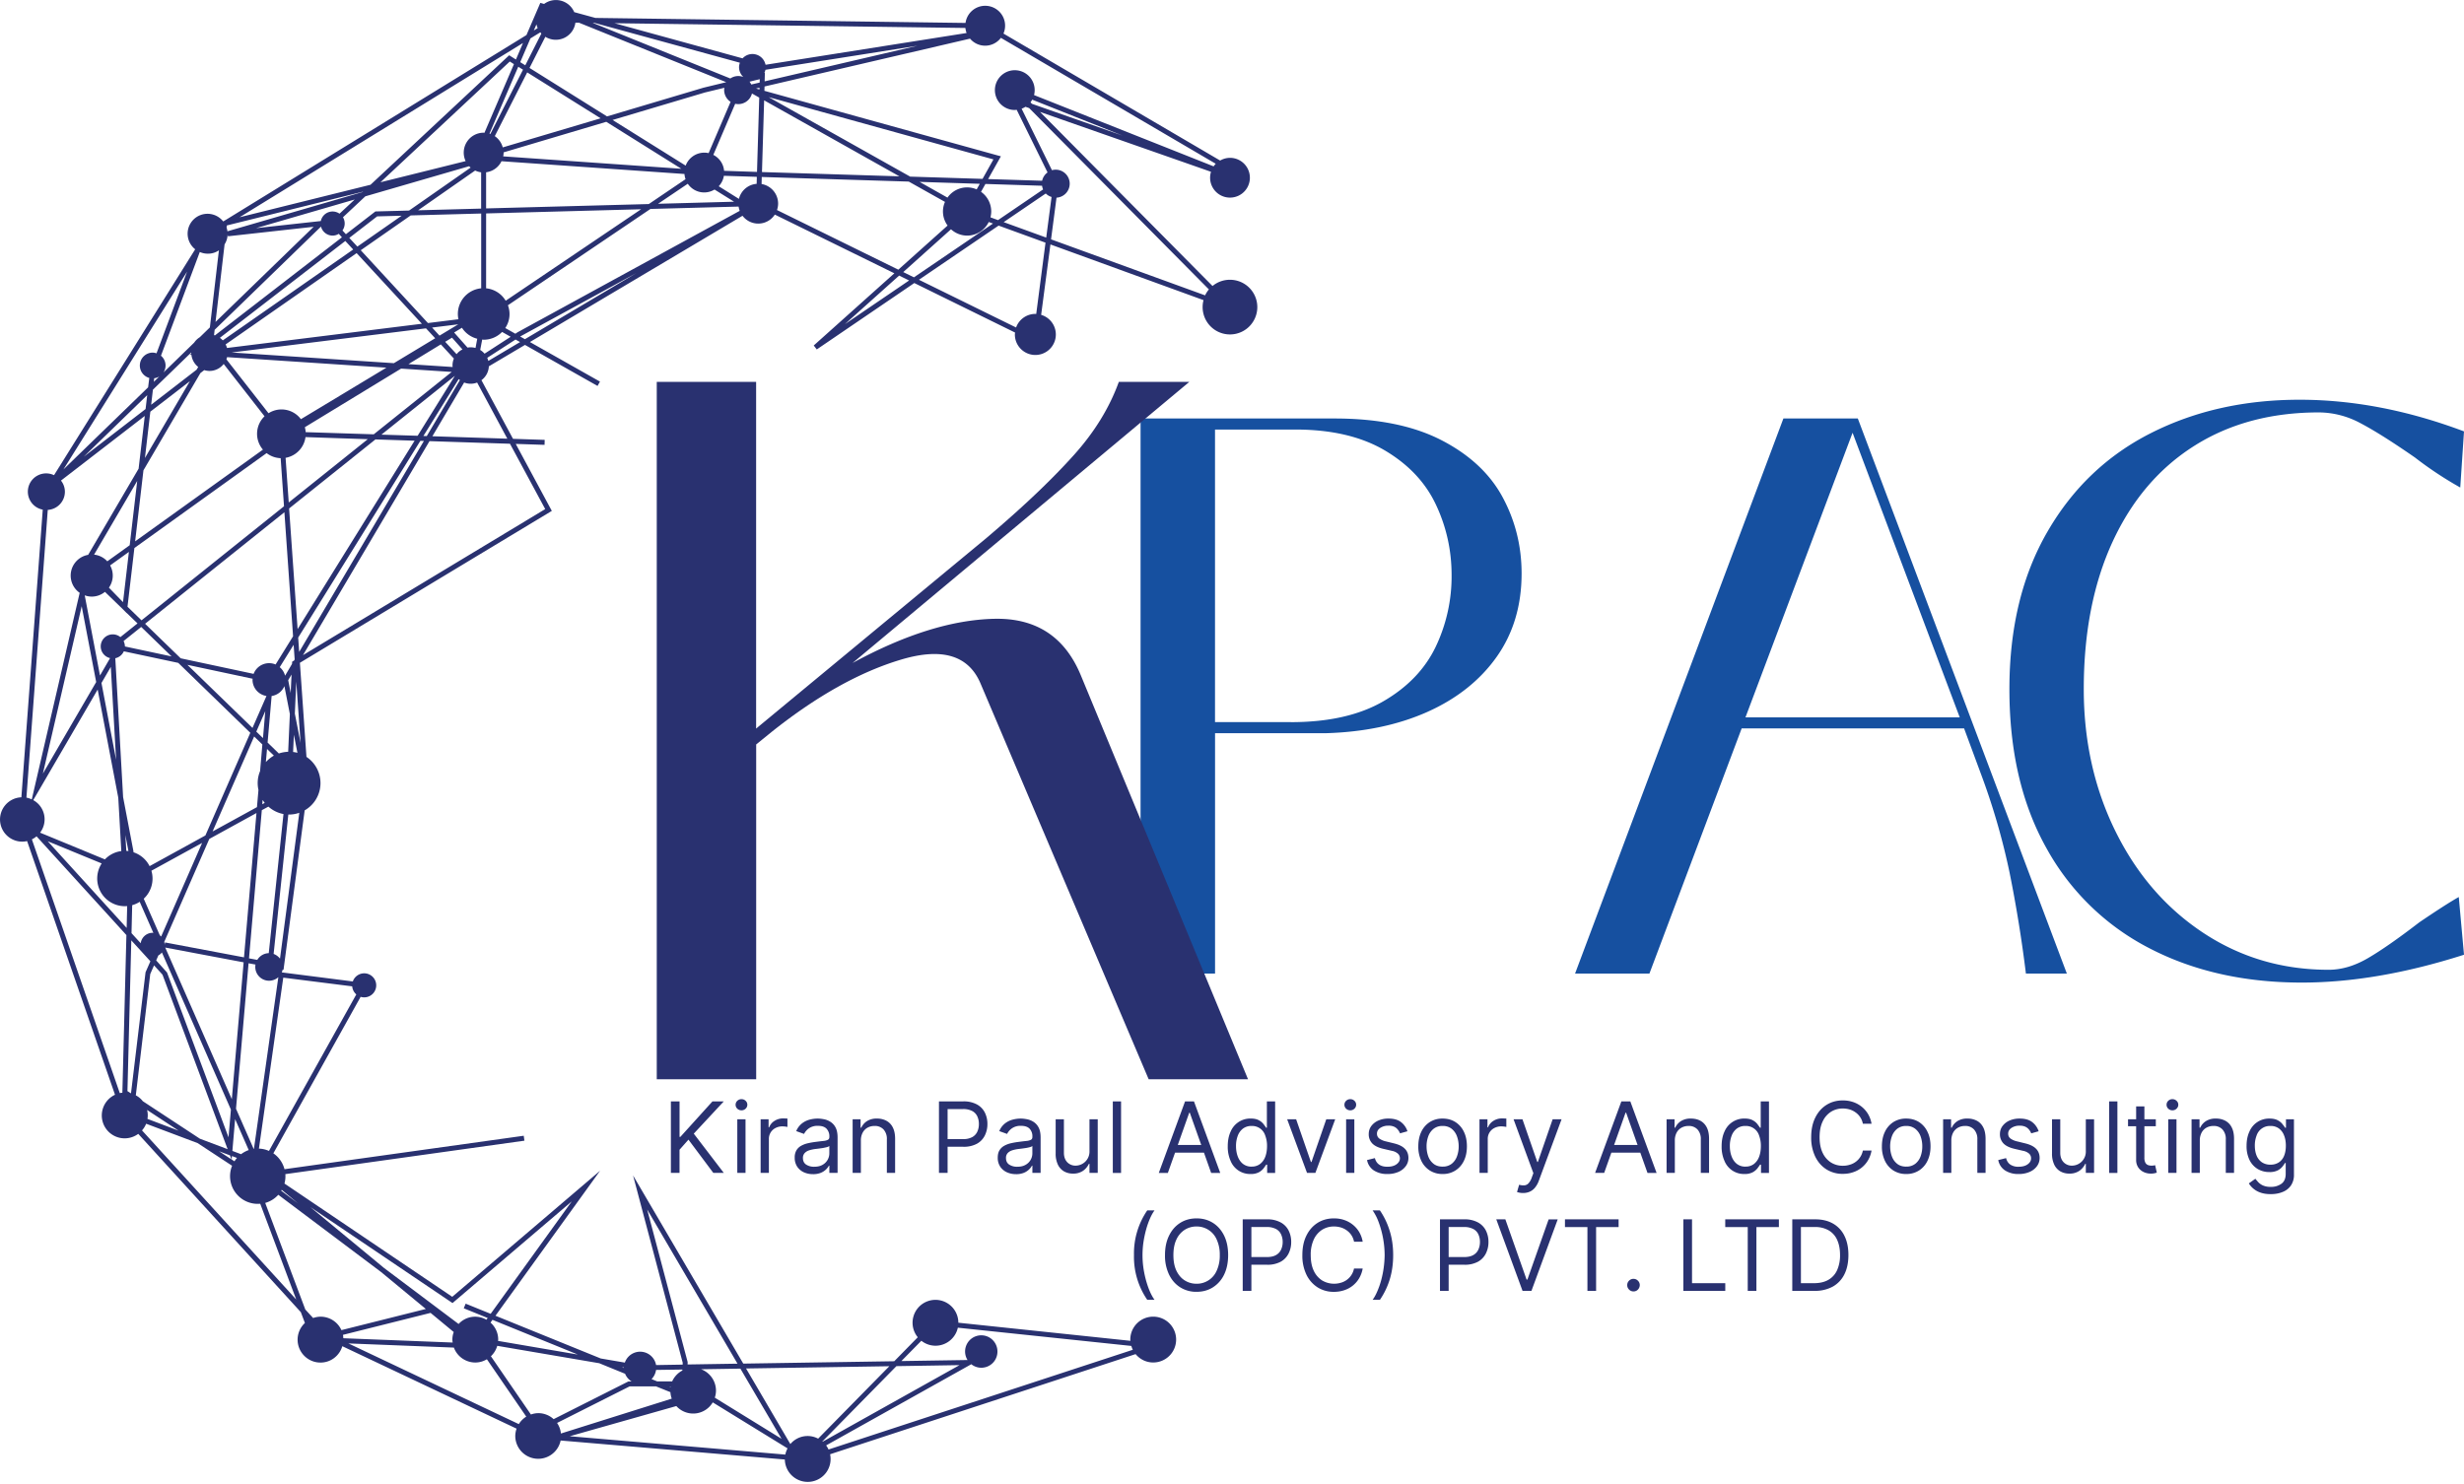
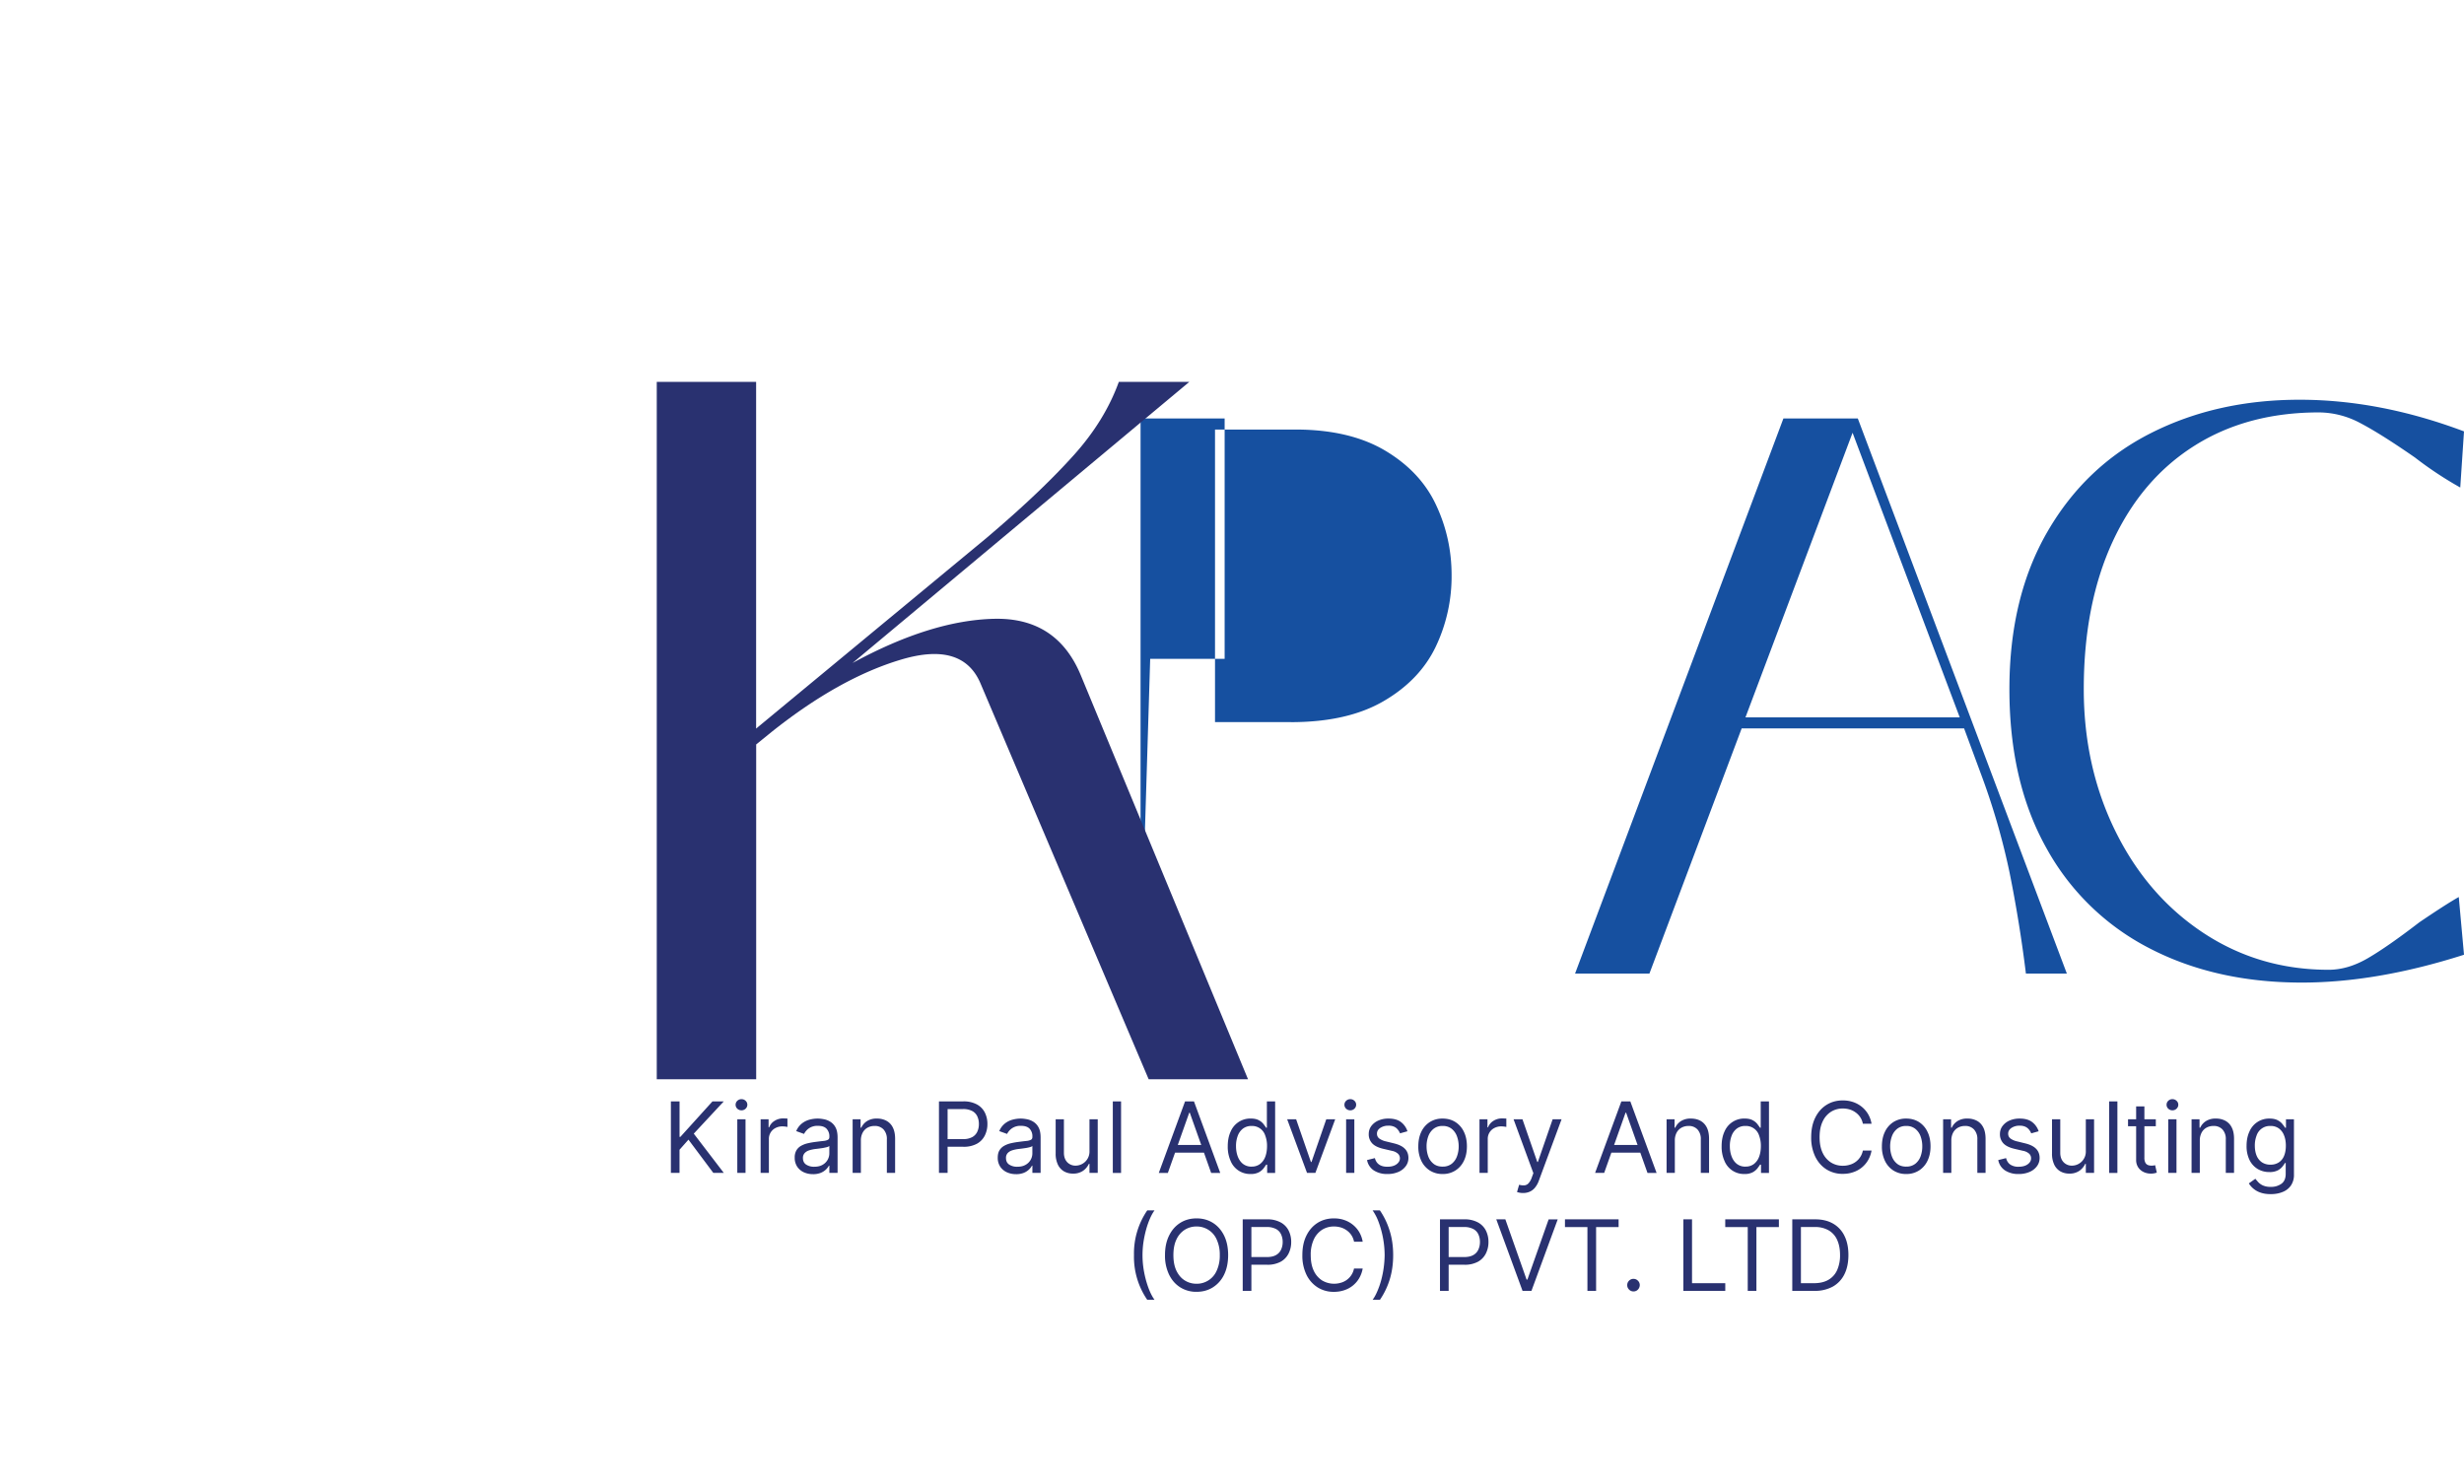
<svg xmlns="http://www.w3.org/2000/svg" width="83" height="50" viewBox="0 0 83 50" fill="none">
-   <path d="M41.43 9.426a.918.918 0 00-.586.21L35.032 3.77l5.761 2.018a.67.67 0 10.638-.47.668.668 0 00-.33.091l-7.299-4.278a.67.67 0 00-.617-.936.668.668 0 00-.661.578L20.056.604l-.713-.195a.67.67 0 00-1.015-.276l-.127-.036-.467 1.084L7.532 7.454l-.016.004a.67.67 0 10-.941.941L1.82 16.01a.616.616 0 10-.38 1.161l-.72 9.692a.747.747 0 10.193 1.475l2.961 8.547a.77.77 0 10.783 1.317l5.477 6.008.137.364a.765.765 0 00-.246.562c0 .426.345.772.771.772.35 0 .641-.233.735-.552l5.87 2.778a.778.778 0 00-.044.25.772.772 0 001.528.15l7.552.64a.771.771 0 101.525-.177l10.291-3.374c.141.17.352.282.592.282a.772.772 0 10-.771-.772c0 .015.003.028.005.042l-5.797-.61a.771.771 0 10-1.367.49l-.792.808-5.086.08-3.712-6.339 1.672 6.31-.002.063-.895.015a.545.545 0 00-1.052-.083l-.812-.139-3.546-1.44 3.524-4.885-4.98 4.247-5.652-3.816a.92.92 0 00.03-.317l8.053-1.127-.023-.166-8.059 1.127a.933.933 0 00-.375-.535l2.94-5.273a.405.405 0 10-.263-.518l-2.394-.305a.518.518 0 00.029-.09l.03.005.713-5.374a1.06 1.06 0 00.06-1.802l-.221-3.17 8.486-5.118-1.215-2.257.97.032.005-.168-1.067-.035-1.064-1.976a.61.61 0 00.25-.467l1.217-.721 2.444 1.382.082-.146-2.36-1.333 7.162-4.254a.665.665 0 001.088-.04l4.027 1.978-2.716 2.432.102.133 3.285-2.237 3.394 1.668c-.001.022-.006.042-.006.064a.69.69 0 10.885-.66l.313-2.372 5.157 1.876a.921.921 0 10.89-.686zm-6.668-5.928l-.05-.05a.63.63 0 00.058-.09l3.044 1.21-3.052-1.07zm6.19 2.02a.6.6 0 00-.071.087l-6.049-2.402a.67.67 0 10-.648.503c.022 0 .042-.005.063-.007l1.04 2.11a.47.47 0 00-.183.281l-1.819-.057.43-.766-7.966-2.207.005-.146 6.922-1.612a.664.664 0 001.039-.027l7.238 4.243zM17.36 11.244l-.34-.192a.84.84 0 00.089-.767L21.91 7.04l2.97-.08a.78.78 0 00.037.144l-7.485 4.092-.072.048zm8.424-8.895l.003.002 5.12-.81-5.15 1.2.008-.288-.018.005a.42.42 0 00.037-.11zm-.191.319l-.004.114-.283.065a.497.497 0 00-.057-.095l.344-.084zm-.009.287l-.001.06-.116-.032.117-.028zm-.974.476l-.74 1.728a.67.67 0 00-.773.421l-2.462-1.538 3.107-.925.66-.16a.408.408 0 00-.009.08.48.48 0 00.216.394zM9.841 22.294l-.004.074-.234.398a.55.55 0 00-.18-.287l.468-.754.035.494-.021.037-.064.038zm-.02.433l-.029.62-.084-.43.113-.19zM5.064 13.87l1.332-1.027-1.514 2.588.182-1.56zm-2.242 1.517l2.137-2.074-.055.468-2.082 1.606zm4.552-6.953l-.304 2.597-.339.33a.635.635 0 00-.19.182L5.506 12.55a.428.428 0 00-.084-.565L6.73 8.49a.66.66 0 00.27.057.643.643 0 00.374-.113zm.293-.532l.012.059 2.886-.32-3.305 3.206.305-2.614a.65.65 0 00.102-.33zM4.163 21.598l.593-.475 1.024.993-1.572-.335a.44.44 0 00-.045-.183zm.132-1.156l.232-1.978 4.454-3.198a.82.82 0 00.473.171l.113 1.62-4.8 3.843-.472-.458zm-.585-1.393l.632-.454-.198 1.693-.475-.489a.704.704 0 00.04-.75zm1.484-6.305a.441.441 0 00.173-.06l-.186.181.013-.12zm1.247-.867v.005c0 .01.003.02.003.032l-.047.035.05.003c.02.168.105.313.23.412l-.055.092-1.53 1.18.059-.507 1.29-1.252zm4.372-4.243a.405.405 0 00.391.304.394.394 0 00.207-.06l.107.117L7.24 11.3l-.03-.01.02-.178 3.583-3.478zm1.084.772l-4.392 3.062a.672.672 0 00-.098-.086l4.225-3.263.265.287zm-.13-.391l.937-.725.825-.022-1.491 1.04-.272-.293zm1.5 4.221l-5.465-.36 6.548-.813.309.334-1.391.839zm-5.62-.512a.619.619 0 00-.047-.12l4.413-3.076 2.198 2.38-6.564.816zm.002.309l5.367.354-2.88 1.736a.814.814 0 00-1.091-.2l-1.418-1.816c.009-.024.015-.049.022-.074zm1.971 3.392a.819.819 0 00.671-.698l2.098.07-2.663 2.132-.106-1.504zm.677-.865a.784.784 0 00-.029-.166l3.243-1.975 1.705.112-2.626 2.102-2.293-.073zm3.462-2.292l1.09-.665.44.477a.605.605 0 00-.046.235c0 .017.003.033.005.05l-1.489-.097zm1.621-.336l-.384-.416.23-.139.352.396a.57.57 0 00-.198.16zm-.575-.624l-.25-.272.882-.109-.632.381zm1.402-1.594a.867.867 0 00-.765 1.042l-1.027.128-2.263-2.453 1.683-1.173 2.374-.064v2.52h-.002zm-2.122-2.629l1.92-1.339c.063.03.13.049.202.06v1.222l-2.122.057zM15.803 5.6c.015.017.033.032.05.047L13.78 7.094l-1.135.03-.993.767-.116-.126a.408.408 0 00.017-.445l.753-.705L15.803 5.6zm-4.366 1.6a.405.405 0 00-.63.247l-2.182.24 3.324-.966-.512.478zM6.75 12.57l.13-.1a.602.602 0 00.175.028.608.608 0 00.48-.235l1.376 1.763a.817.817 0 00-.054 1.123l-4.305 3.09.28-2.393L6.75 12.57zm-2.381 5.8l-.755.542a.703.703 0 00-.445-.225l1.453-2.483-.253 2.166zm-1.515 1.688a.695.695 0 00.236.043.7.7 0 00.445-.16l.612.593.121.124v-.006l.364.352-.577.461a.405.405 0 10-.347.708l-.34.586-.514-2.701zm.386 2.922l-1.795 3.084 1.307-5.639.488 2.555zm.493-.511l.178 3.13-.493-2.588.315-.542zm.151-.292a.405.405 0 00.287-.233l1.834.39 2.427 2.356-1.513 3.458-1.88 1.034a.932.932 0 00-.543-.467v-.03l-.349-1.827-.263-4.681zm1.5 9.337l-.542-1.234a.927.927 0 00.258-.943l1.708-.937-1.38 3.154a.2.2 0 00-.044-.04zm-1.161-3.381l.104.542c-.024-.004-.049-.005-.072-.007l-.032-.535zm.23 2.364a.901.901 0 00.253-.113l.46 1.047c-.009 0-.017-.003-.025-.003a.405.405 0 00-.401.352l-.31-.34.023-.943zm.88 1.694a.412.412 0 00.121-.1l2.324 5.293-.08.935-2.072-5.554-.365-.407.073-.167zm.212-.355a.381.381 0 00-.013-.1l1.518-3.47 1.589-.873-.42 4.862-2.659-.502-.015.083zm1.616-3.822l1.4-3.2.277.269-.077.897a1.047 1.047 0 00-.055.634l-.05.58-1.495.82zm1.698-3.146l-.225-.218.302-.691-.077.909zm-.012 2.084c.022.033.045.067.07.099l-.082.045.012-.144zm.109-1.277l.039-.441.231.224a1.15 1.15 0 00-.27.217zm-.451-1.15L6.313 22.4l2.197.468c0 .012-.004.022-.004.032 0 .278.203.507.47.549l-.471 1.077zm.778-2.137a.558.558 0 00-.74.316l-2.456-.524-1.2-1.164 4.693-3.758.292 4.18-.589.95zm.456-5.256l2.908-2.327 1.319.043-3.941 6.349-.286-4.065zm3.11-2.488l2.474-1.982-1.255 2.02-1.22-.038zm3.008-2.943c-.037 0-.072.005-.108.01l-.451-.508.263-.16a.86.86 0 00.515.37l-.058.31a.715.715 0 00-.161-.022zm.518-1.987V7.191l5.221-.141-4.562 3.082a.865.865 0 00-.659-.418zm0-2.69v-1.22a.666.666 0 00.518-.372l6.163.43c.005.061.017.12.037.175l-1.238.838-5.48.147zm6.793-.833a.668.668 0 00.901.195l.658.41-2.56.07 1.001-.675zm-.218-.505l-6-.418a.614.614 0 00.014-.126l-.002-.008 3.46-1.03 2.528 1.582zm-6.015-.72a.667.667 0 00-.268-.379l1.092-2.148 2.473 1.547-3.297.98zm-.417-.453l-.03-.01.97-2.255.16.1-1.1 2.165zm-.2-.038c-.008 0-.017-.004-.027-.004a.671.671 0 00-.606.957l-2.869.713 4.356-4.069.14.089-.994 2.314zm-4.099 1.993L7.661 7.793a.667.667 0 00-.029-.127l.009-.07 4.588-1.138-.01.01zm-6.947 5.436a.432.432 0 00-.133-.024.435.435 0 00-.11.854l-.04.316-2.852 2.766 4.165-6.665-1.03 2.753zm-3.086 4.664a.603.603 0 00-.132-.376l2.823-2.178-.208 1.777-1.7 2.903a.709.709 0 00-.285 1.28l-1.614 6.96a.747.747 0 00-.18-.061l.719-9.693a.614.614 0 00.577-.612zM1.12 26.958l2.17-3.726.694 3.644.102 1.799a.922.922 0 00-.552.28l-2.184-.901a.738.738 0 00-.23-1.096zm2.305 2.133a.933.933 0 00.782 1.441c.027 0 .052-.002.077-.003l-.018.735-2.658-2.92 1.817.747zm.868 7.67l.13-5.078.643.705-.163.37-.49 4.077-.01-.003-.11-.07zm.662.636l1.06.697-1.048-.396a.722.722 0 00-.012-.3zm-.144-.295a.73.73 0 00-.236-.198l.486-4.087.128-.292.285.314 2.194 5.879-.934-.352-1.923-1.264zm2.935 1.824l.052.137-.422-.276.37.139zm-2.18-7.001l2.641.498-.398 4.612-2.243-5.11zm2.554 6.962l-.292-.11.092-1.072.458 1.043a.958.958 0 00-.258.14zm-.307.062l.17.064a.805.805 0 00-.085.114l-.094-.062.009-.116zm.741-.243l-.01.002-.594-1.352.423-4.901.233.043a.465.465 0 00.77.425l-.822 5.783zm.499-6.592a.464.464 0 00-.386.227l-.279-.052.431-4.992.222-.12c.14.125.315.214.508.25l-.496 4.687zm.34-6.728l-.379-.367.136-1.569a.556.556 0 00.43-.334l.184.942-.057 1.271c-.11.004-.215.024-.314.057zm.48-.05l.027-.58.119.608a.897.897 0 00-.146-.028zm.059-1.292l.048-1.079.145 2.067-.193-.988zm.112-2.562l4.116-6.629.119.004-4.201 7.107-.034-.482zm4.218-6.793l1.19-1.916a.842.842 0 00.04.033l-1.116 1.886-.114-.003zm1.914-2.898l.067-.35c.017.001.032.005.05.005.242 0 .462-.1.62-.262l.289.163-.88.569a.61.61 0 00-.146-.125zm9.312-5.597a.667.667 0 00-.597.507l-.681-.426a.663.663 0 00.174-.352l1.11.035-.006.236zm-1.097-.44a.665.665 0 00-.363-.536l.737-1.722a.475.475 0 00.565-.346l.245.138-.075 2.504-1.11-.037zm1.349-2.373l4.556 2.56-4.629-.144.073-2.416zm.152-.108l7.572 2.098-.367.656-2.438-.076-4.767-2.678zm7.112 2.92l-.105.188a.806.806 0 00-.983.277l-.94-.53 2.028.065zm-.97 1.531a.809.809 0 00.544.214c.32 0 .596-.188.728-.458l.143.052-2.663 1.812-.36-.177 1.609-1.443zm1.33-.402a.84.84 0 00.026-.197.811.811 0 00-.344-.662l.148-.265 1.908.06a.439.439 0 00.035.124l-1.519 1.034-.255-.094zM32.52.942a.64.64 0 00.04.17L25.8 2.18l-.014-.003a.45.45 0 00-.772-.211L20.7.782l11.82.16zM20.03.773l4.893 1.34a.447.447 0 00-.028.151.45.45 0 00.146.33.476.476 0 00-.44.05L19.965.77l.066.002zm4.434 1.996l-.764.185-3.253.968-2.61-1.633.533-1.05a.666.666 0 001.013-.476l.118.001 4.963 2.005zM18.07.82c.01.044.025.086.042.126l-.13.08.088-.206zm-.204.475l.335-.206c.012.013.022.028.035.042L17.694 2.2l-.17-.106.343-.799zm-.249.153l-.238.557-.228-.143-4.67 4.363L8.07 7.32l9.548-5.872zM1.074 28.28a.748.748 0 00.157-.102l3.027 3.327-.136 5.312c-.03.003-.058.005-.087.012L1.074 28.28zm3.71 9.805a.755.755 0 00.139-.224l1.733.652 1.162.764a.933.933 0 00.948 1.28l1.212 3.226-5.195-5.698zm5.5 6.034l-1.35-3.59a.925.925 0 00.44-.274l3.46 2.6 1.51 1.247-2.843.713a.77.77 0 00-.701-.453.78.78 0 00-.252.045l-.265-.288zm4.964 1.114l-3.683-.145a.853.853 0 00-.012-.114l2.951-.74.78.645a.764.764 0 00-.046.255c0 .033.006.067.01.099zm-3.512.03l3.553.14a.77.77 0 00.72.503c.143 0 .274-.04.388-.108l.012.01 1.318 1.921a.784.784 0 00-.251.252l-5.74-2.718zm10.37 1.45l.477.192c.005.076.02.15.045.218l-3.733 1.175a.776.776 0 00-.13-.356l2.442-1.231h.9v.002zm.483.015l-.038-.016h.04c-.002.005 0 .01-.002.016zm.193.645a.765.765 0 001.227-.124l2.52 1.55a.753.753 0 00-.076.209l-7.261-.618 3.59-1.017zm8.255-2.2a.76.76 0 00.475.167c.369 0 .678-.26.753-.607l5.844.614c.013.045.03.089.05.13l-10.25 3.36a.764.764 0 00-.081-.138l4.89-2.735a.543.543 0 00.881-.428.545.545 0 10-1.008.286l-2.228.035.674-.685zm-.84.855l2.125-.034-4.612 2.58-.008-.008 2.494-2.538zm-.24.003l-2.398 2.44a.757.757 0 00-.936.183l-1.492-2.547 4.826-.076zm-3.631 2.445l-2.248-1.386a.747.747 0 00.04-.237.77.77 0 00-.502-.72l1.324-.021 1.386 2.364zM21.8 40.75l3.043 5.195-1.682.027.003-.08L21.8 40.75zm1.186 5.425a.778.778 0 00-.344.367h-.505l-.19-.077a.55.55 0 00.152-.309l.887-.013v.032zm-1.97-.103l-.001.01v.007l-.066-.027.067.01zm.04.213a.555.555 0 00.219.259h-.108l-2.518 1.27a.767.767 0 00-.517-.202.76.76 0 00-.248.046l-1.342-1.955-.007-.007a.777.777 0 00.215-.352l3.436.586.87.355zm-1.59-.647l-2.69-.46c.002-.015.006-.03.006-.045a.76.76 0 00-.259-.572l.066-.093 2.877 1.17zm-4.223-1.735l4.017-3.426-2.732 3.788-.842-.342-.064.156.806.327-.044.059a.754.754 0 00-.936.143l-2.51-1.886-2.485-2.054 4.79 3.235zm-5.203-3.359l-.567-.426.017-.029.55.455zm-.981-1.767a.91.91 0 00-.337-.078l.82-5.76 2.322.293c.009.11.06.203.138.272L9.06 38.778zm.372-6.48a.476.476 0 00-.214-.157l.495-4.698.026.002c.121 0 .237-.022.344-.059l-.65 4.911zm8.935-15.145l-8.16 4.921 4.262-7.21 2.711.088 1.187 2.202zm-1.277-2.372l-2.524-.082 1.07-1.81a.604.604 0 00.437.001l1.017 1.891zm-.64-2.62a.684.684 0 00-.036-.104l.953-.616.152.085-1.068.635zm1.074-.823L21.435 9.2l-3.753 2.228-.158-.089zm8.65-4.261a.667.667 0 00.038-.217.67.67 0 00-.557-.659l.006-.237 4.952.155 1.22.684a.797.797 0 00.088.797l-1.66 1.487-4.088-2.01zm2.288 3.845l1.827-1.636.335.165-2.162 1.471zm6.444-.342l-.03-.003a.689.689 0 00-.648.458l-3.272-1.608 2.683-1.825 1.58.575-.313 2.403zm.337-2.574l-1.433-.521 1.418-.965c.054.054.12.094.195.117l-.18 1.37zm.163.059l.184-1.404a.472.472 0 10-.154-.926l-1.022-2.072a.615.615 0 00.13-.064l.124.043 6.055 6.11a.92.92 0 00-.128.2l-5.189-1.887z" fill="#293170" />
-   <path d="M38.42 32.802V14.1h6.542c1.453 0 2.653.245 3.598.733.944.488 1.629 1.128 2.055 1.918.426.79.64 1.647.64 2.57 0 1.084-.281 2.02-.84 2.81-.56.79-1.337 1.408-2.33 1.853-.995.444-2.143.684-3.446.72h-3.71v8.098h-2.508zm5.063-8.471c1.27 0 2.31-.235 3.12-.706.81-.47 1.395-1.08 1.755-1.826a5.5 5.5 0 00.539-2.424c0-.834-.176-1.626-.527-2.37-.35-.747-.923-1.355-1.716-1.826-.794-.47-1.8-.707-3.02-.707h-2.706v9.857h2.555v.002zm9.573 8.471L60.074 14.1h2.507l7.041 18.702h-1.379a44.817 44.817 0 00-.552-3.41 22.941 22.941 0 00-.978-3.358l-.552-1.492h-7.493l-3.107 8.26h-2.505zm5.74-8.632h7.218l-3.61-9.59-3.608 9.59zm18.739 8.935c-1.937 0-3.65-.386-5.137-1.159a8.27 8.27 0 01-3.471-3.384c-.827-1.483-1.24-3.263-1.24-5.342 0-2.06.426-3.827 1.279-5.302.852-1.475 2.018-2.584 3.496-3.33 1.478-.747 3.146-1.12 5-1.12 1.805 0 3.65.356 5.538 1.066l-.126 1.891a12.348 12.348 0 01-1.528-1.012c-.769-.533-1.383-.92-1.843-1.16a2.976 2.976 0 00-1.39-.358c-1.604 0-3 .372-4.186 1.119-1.187.747-2.106 1.82-2.757 3.223-.65 1.403-.978 3.064-.978 4.981 0 1.759.359 3.36 1.077 4.809.718 1.448 1.705 2.583 2.958 3.409 1.253.825 2.656 1.238 4.211 1.238.435 0 .873-.129 1.316-.386.442-.256 1.023-.66 1.741-1.213.6-.407 1.044-.693 1.329-.852L83 32.167c-1.956.626-3.777.938-5.465.938z" fill="#1650A0" />
+   <path d="M38.42 32.802V14.1h6.542h-3.71v8.098h-2.508zm5.063-8.471c1.27 0 2.31-.235 3.12-.706.81-.47 1.395-1.08 1.755-1.826a5.5 5.5 0 00.539-2.424c0-.834-.176-1.626-.527-2.37-.35-.747-.923-1.355-1.716-1.826-.794-.47-1.8-.707-3.02-.707h-2.706v9.857h2.555v.002zm9.573 8.471L60.074 14.1h2.507l7.041 18.702h-1.379a44.817 44.817 0 00-.552-3.41 22.941 22.941 0 00-.978-3.358l-.552-1.492h-7.493l-3.107 8.26h-2.505zm5.74-8.632h7.218l-3.61-9.59-3.608 9.59zm18.739 8.935c-1.937 0-3.65-.386-5.137-1.159a8.27 8.27 0 01-3.471-3.384c-.827-1.483-1.24-3.263-1.24-5.342 0-2.06.426-3.827 1.279-5.302.852-1.475 2.018-2.584 3.496-3.33 1.478-.747 3.146-1.12 5-1.12 1.805 0 3.65.356 5.538 1.066l-.126 1.891a12.348 12.348 0 01-1.528-1.012c-.769-.533-1.383-.92-1.843-1.16a2.976 2.976 0 00-1.39-.358c-1.604 0-3 .372-4.186 1.119-1.187.747-2.106 1.82-2.757 3.223-.65 1.403-.978 3.064-.978 4.981 0 1.759.359 3.36 1.077 4.809.718 1.448 1.705 2.583 2.958 3.409 1.253.825 2.656 1.238 4.211 1.238.435 0 .873-.129 1.316-.386.442-.256 1.023-.66 1.741-1.213.6-.407 1.044-.693 1.329-.852L83 32.167c-1.956.626-3.777.938-5.465.938z" fill="#1650A0" />
  <path d="M22.123 36.36V12.865h3.347v11.682l7.765-6.426.235-.201c1.094-.938 1.991-1.796 2.694-2.578.703-.78 1.21-1.607 1.524-2.476h2.375l-11.346 9.473c1.761-.96 3.352-1.457 4.77-1.49 1.416-.034 2.392.609 2.929 1.924l5.624 13.59h-3.347l-5.658-13.321c-.4-.96-1.293-1.233-2.677-.82-1.385.412-2.834 1.22-4.35 2.425l-.536.435v11.28h-3.349zm.476 3.157v-2.409h.292v1.195h.028L24 37.108h.381l-1.011 1.087 1.011 1.322h-.353l-.837-1.12-.301.34v.78h-.292zm2.237 0V37.71h.277v1.807h-.277zm.14-2.108a.198.198 0 01-.14-.055.178.178 0 01-.057-.133.18.18 0 01.058-.133.197.197 0 01.14-.055c.054 0 .1.018.139.055a.176.176 0 01.058.133.18.18 0 01-.058.133.194.194 0 01-.14.055zm.646 2.108V37.71h.268v.273h.019a.434.434 0 01.179-.217.526.526 0 01.291-.084 3.005 3.005 0 01.146.005v.282a.915.915 0 00-.17-.019.491.491 0 00-.234.056.406.406 0 00-.221.368v1.143h-.278zm1.764.043a.734.734 0 01-.312-.065.535.535 0 01-.222-.19.535.535 0 01-.082-.3.47.47 0 01.06-.252.433.433 0 01.164-.153.856.856 0 01.226-.083c.083-.019.167-.033.25-.044.11-.014.2-.025.268-.032a.413.413 0 00.15-.039c.033-.018.049-.05.049-.094v-.01a.368.368 0 00-.096-.27c-.062-.064-.158-.096-.286-.096a.5.5 0 00-.311.087.514.514 0 00-.159.185l-.264-.094a.633.633 0 01.189-.256.707.707 0 01.258-.13c.095-.025.187-.037.278-.037.058 0 .125.007.2.021.076.013.15.041.22.084a.49.49 0 01.178.191c.047.086.07.2.07.344v1.19h-.277v-.244h-.014a.543.543 0 01-.27.24.675.675 0 01-.267.047zm.043-.25c.11 0 .202-.021.277-.064a.441.441 0 00.23-.383v-.254c-.011.014-.037.027-.077.039-.04.01-.085.02-.136.03a6.077 6.077 0 01-.266.035c-.072.01-.14.024-.203.045a.348.348 0 00-.15.093.236.236 0 00-.057.168c0 .096.036.169.107.218a.48.48 0 00.274.073zm1.57-.88v1.087h-.278V37.71h.268v.283h.024a.516.516 0 01.193-.221.6.6 0 01.334-.085.66.66 0 01.321.075.51.51 0 01.214.226c.051.1.077.227.077.381v1.148h-.278v-1.129a.468.468 0 00-.11-.332.392.392 0 00-.304-.12.485.485 0 00-.238.058.413.413 0 00-.163.168.555.555 0 00-.06.268zm2.63 1.087v-2.409h.814a.93.93 0 01.463.102.64.64 0 01.268.274.847.847 0 01.087.386.853.853 0 01-.087.387.647.647 0 01-.266.278.925.925 0 01-.46.102h-.584v-.258h.574a.63.63 0 00.311-.067.4.4 0 00.171-.182.604.604 0 00.054-.26.596.596 0 00-.054-.258.386.386 0 00-.172-.18.65.65 0 00-.315-.065h-.513v2.15h-.292zm2.596.043a.735.735 0 01-.311-.065.535.535 0 01-.223-.19.535.535 0 01-.082-.3c0-.104.02-.188.061-.252a.433.433 0 01.164-.153.856.856 0 01.225-.083 2.69 2.69 0 01.251-.044c.11-.014.199-.025.267-.032a.413.413 0 00.15-.039c.033-.018.049-.05.049-.094v-.01a.368.368 0 00-.095-.27c-.063-.064-.158-.096-.286-.096a.5.5 0 00-.312.087.515.515 0 00-.159.185l-.263-.094a.633.633 0 01.188-.256.708.708 0 01.259-.13c.094-.025.186-.037.277-.037.058 0 .125.007.2.021.076.013.15.041.22.084a.49.49 0 01.178.191c.047.086.07.2.07.344v1.19h-.277v-.244h-.014a.541.541 0 01-.27.24.674.674 0 01-.267.047zm.043-.25c.11 0 .202-.021.277-.064a.44.44 0 00.23-.383v-.254c-.01.014-.037.027-.077.039a1.32 1.32 0 01-.136.03 6.077 6.077 0 01-.266.035c-.072.01-.14.024-.202.045a.348.348 0 00-.151.093.237.237 0 00-.056.168c0 .096.035.169.107.218a.48.48 0 00.274.073zm2.431-.532V37.71h.278v1.807h-.278v-.306h-.019a.594.594 0 01-.197.235.571.571 0 01-.34.095.602.602 0 01-.3-.074.518.518 0 01-.207-.226.858.858 0 01-.076-.383V37.71h.278v1.13c0 .131.037.237.11.315a.38.38 0 00.285.118.472.472 0 00.466-.495zm1.064-1.67v2.41h-.278v-2.41h.278zm1.577 2.41h-.306l.885-2.41h.3l.885 2.41h-.306l-.72-2.029h-.018l-.72 2.028zm.113-.942h1.232v.259h-1.232v-.259zm2.671.979a.708.708 0 01-.67-.439 1.174 1.174 0 01-.097-.498c0-.19.033-.354.098-.494a.717.717 0 01.674-.438c.118 0 .21.02.279.06a.479.479 0 01.157.131c.037.049.066.089.086.12h.024v-.889h.278v2.41h-.269v-.278h-.033c-.02.033-.05.074-.087.124a.517.517 0 01-.16.133.577.577 0 01-.28.058zm.038-.25a.455.455 0 00.282-.087.546.546 0 00.176-.243c.04-.104.06-.225.06-.361a.975.975 0 00-.06-.354.463.463 0 00-.459-.324.468.468 0 00-.293.09.543.543 0 00-.175.244.97.97 0 00-.058.344c0 .129.02.245.059.35.04.105.098.188.176.25a.46.46 0 00.292.092zm2.815-1.595l-.668 1.807h-.282l-.669-1.807h.302l.498 1.44h.02l.498-1.44h.301zm.367 1.807V37.71h.277v1.807h-.277zm.14-2.108a.198.198 0 01-.14-.055.178.178 0 01-.057-.133.18.18 0 01.058-.133.197.197 0 01.14-.055c.054 0 .1.018.139.055a.176.176 0 01.058.133.18.18 0 01-.058.133.194.194 0 01-.14.055zm1.926.706l-.25.07a.463.463 0 00-.07-.12.337.337 0 00-.121-.1.444.444 0 00-.2-.038.475.475 0 00-.276.076c-.073.05-.11.114-.11.192 0 .069.026.123.076.163a.62.62 0 00.235.1l.269.066c.161.04.282.1.36.18.08.08.12.184.12.31 0 .103-.03.196-.09.277a.594.594 0 01-.247.193.902.902 0 01-.37.071.812.812 0 01-.457-.12.532.532 0 01-.23-.35l.264-.066c.025.097.073.17.143.218.07.049.162.073.276.073.13 0 .232-.027.308-.082.077-.056.116-.122.116-.2a.21.21 0 00-.066-.158.42.42 0 00-.203-.096l-.3-.07c-.166-.04-.288-.1-.366-.183a.442.442 0 01-.115-.312c0-.102.029-.192.086-.27a.586.586 0 01.237-.185.83.83 0 01.34-.067c.18 0 .32.039.422.117a.634.634 0 01.219.311zm1.185 1.44a.787.787 0 01-.43-.117.791.791 0 01-.287-.325 1.101 1.101 0 01-.102-.49c0-.188.034-.352.102-.493a.79.79 0 01.287-.327.787.787 0 01.43-.116c.163 0 .306.039.428.116a.779.779 0 01.287.327c.069.14.103.305.103.493 0 .187-.034.35-.103.49a.78.78 0 01-.287.325.781.781 0 01-.428.117zm0-.25a.477.477 0 00.306-.095.562.562 0 00.177-.25.958.958 0 00.058-.337c0-.12-.02-.233-.058-.337a.569.569 0 00-.177-.253.473.473 0 00-.306-.097.473.473 0 00-.306.097.569.569 0 00-.178.253.97.97 0 00-.057.337c0 .121.019.233.057.337a.562.562 0 00.178.25c.08.064.182.096.306.096zm1.242.212V37.71h.268v.273h.02a.433.433 0 01.178-.217.526.526 0 01.292-.084 3.019 3.019 0 01.146.005v.282a.904.904 0 00-.17-.019.492.492 0 00-.235.056.406.406 0 00-.221.368v1.143h-.278zm1.467.678a.61.61 0 01-.203-.033l.071-.245a.53.53 0 00.179.02.214.214 0 00.138-.07.553.553 0 00.111-.2l.052-.14-.668-1.817h.3l.5 1.44h.019l.498-1.44h.301l-.766 2.07a.783.783 0 01-.129.233.48.48 0 01-.177.137.547.547 0 01-.226.045zm2.733-.678h-.306l.885-2.409h.301l.885 2.41h-.306l-.72-2.029h-.019l-.72 2.028zm.113-.94h1.233v.258H54.15v-.259zm2.267-.147v1.087h-.278V37.71h.269v.283h.023a.515.515 0 01.193-.221.6.6 0 01.334-.085c.123 0 .23.025.322.075.091.05.163.125.214.226.05.1.076.227.076.381v1.148h-.278v-1.129a.468.468 0 00-.11-.332.392.392 0 00-.304-.12.485.485 0 00-.237.058.413.413 0 00-.164.168.555.555 0 00-.06.268zm2.343 1.125a.708.708 0 01-.67-.439 1.175 1.175 0 01-.097-.498c0-.19.032-.354.097-.494a.717.717 0 01.674-.438c.118 0 .211.02.28.06a.48.48 0 01.157.131c.037.049.065.089.086.12h.023v-.889h.278v2.41h-.268v-.278h-.033c-.02.033-.05.074-.087.124a.516.516 0 01-.161.133.578.578 0 01-.28.058zm.037-.25a.454.454 0 00.283-.087.545.545 0 00.175-.243c.04-.104.06-.225.06-.361a.977.977 0 00-.059-.354.463.463 0 00-.459-.324.468.468 0 00-.294.09.542.542 0 00-.175.244.969.969 0 00-.058.344c0 .129.02.245.06.35.04.105.098.188.176.25a.46.46 0 00.291.092zm4.246-1.444h-.292a.605.605 0 00-.245-.381.66.66 0 00-.202-.1.806.806 0 00-.23-.032.734.734 0 00-.397.11.77.77 0 00-.28.326c-.07.144-.104.32-.104.529 0 .208.034.384.103.528a.77.77 0 00.281.326c.119.073.25.11.397.11.08 0 .157-.01.23-.033a.62.62 0 00.447-.48h.292a.974.974 0 01-.12.331.904.904 0 01-.507.402c-.106.036-.22.053-.342.053a1.01 1.01 0 01-.548-.15c-.16-.1-.286-.243-.378-.428a1.469 1.469 0 01-.138-.66c0-.253.046-.473.138-.658.092-.185.218-.328.378-.428.16-.1.342-.151.548-.151.121 0 .236.018.342.053a.933.933 0 01.507.402.962.962 0 01.12.33zm1.168 1.694a.787.787 0 01-.43-.117.79.79 0 01-.286-.325 1.103 1.103 0 01-.103-.49c0-.188.034-.352.103-.493a.789.789 0 01.287-.327.787.787 0 01.43-.116c.162 0 .305.039.427.116a.78.78 0 01.287.327c.07.14.104.305.104.493 0 .187-.035.35-.104.49a.781.781 0 01-.287.325.781.781 0 01-.428.117zm0-.25a.477.477 0 00.306-.095.562.562 0 00.178-.25.96.96 0 00.057-.337.97.97 0 00-.057-.337.57.57 0 00-.178-.253.473.473 0 00-.306-.097.473.473 0 00-.306.097.569.569 0 00-.177.253.968.968 0 00-.058.337c0 .121.02.233.058.337a.562.562 0 00.177.25c.08.064.182.096.306.096zm1.52-.875v1.087h-.277V37.71h.268v.283h.023a.516.516 0 01.193-.221.6.6 0 01.334-.085.66.66 0 01.322.075c.091.05.163.125.214.226.05.1.076.227.076.381v1.148h-.277v-1.129a.468.468 0 00-.111-.332.392.392 0 00-.303-.12.485.485 0 00-.238.058.413.413 0 00-.164.168.555.555 0 00-.06.268zm2.94-.315l-.249.07a.46.46 0 00-.07-.12.336.336 0 00-.122-.1.444.444 0 00-.198-.038.475.475 0 00-.277.076c-.073.05-.11.114-.11.192 0 .069.026.123.076.163a.62.62 0 00.235.1l.269.066c.161.04.282.1.36.18.08.08.12.184.12.31 0 .103-.03.196-.09.277a.594.594 0 01-.247.193.901.901 0 01-.37.071.812.812 0 01-.457-.12.532.532 0 01-.23-.35l.264-.066c.025.097.073.17.142.218a.477.477 0 00.277.073c.13 0 .232-.027.308-.082.077-.056.115-.122.115-.2a.21.21 0 00-.065-.158.422.422 0 00-.203-.096l-.301-.07c-.165-.04-.287-.1-.365-.183a.442.442 0 01-.115-.312c0-.102.029-.192.086-.27a.586.586 0 01.236-.185.83.83 0 01.342-.067c.178 0 .319.039.42.117a.635.635 0 01.22.311zm1.59.663V37.71h.278v1.807h-.278v-.306h-.019a.594.594 0 01-.197.235.571.571 0 01-.34.095.602.602 0 01-.3-.074.518.518 0 01-.207-.226.858.858 0 01-.076-.383V37.71h.278v1.13c0 .131.037.237.11.315a.38.38 0 00.285.118.472.472 0 00.466-.495zm1.064-1.67v2.41h-.278v-2.41h.278zm1.294.602v.236h-.936v-.236h.936zm-.663-.433h.278V39a.36.36 0 00.034.176.177.177 0 00.089.078.358.358 0 00.117.019.51.51 0 00.075-.005l.047-.01.056.25a.564.564 0 01-.207.033.56.56 0 01-.23-.05.458.458 0 01-.186-.155.443.443 0 01-.073-.261v-1.798zm1.081 2.24V37.71h.278v1.807h-.278zm.141-2.108a.198.198 0 01-.14-.055.178.178 0 01-.057-.133c0-.052.019-.096.057-.133a.197.197 0 01.14-.055c.054 0 .1.018.139.055.04.037.059.081.059.133 0 .052-.02.096-.059.133a.194.194 0 01-.139.055zm.923 1.021v1.087h-.278V37.71h.268v.283h.024a.516.516 0 01.193-.221.6.6 0 01.334-.085.66.66 0 01.321.075.51.51 0 01.214.226c.051.1.077.227.077.381v1.148h-.278v-1.129a.468.468 0 00-.11-.332.392.392 0 00-.304-.12.485.485 0 00-.238.058.413.413 0 00-.163.168.555.555 0 00-.06.268zm2.39 1.803c-.135 0-.25-.018-.346-.052a.733.733 0 01-.393-.31l.22-.156c.026.033.058.07.096.113a.5.5 0 00.158.112.62.62 0 00.264.048.589.589 0 00.362-.106c.094-.07.142-.181.142-.332v-.367h-.023c-.02.033-.05.074-.088.123a.494.494 0 01-.16.128.597.597 0 01-.28.055.754.754 0 01-.392-.103.726.726 0 01-.275-.302 1.054 1.054 0 01-.1-.48c0-.185.033-.346.098-.483a.717.717 0 01.674-.434c.118 0 .211.02.28.059a.49.49 0 01.16.131c.038.049.067.089.087.12h.028v-.287h.269v1.86a.63.63 0 01-.106.378.604.604 0 01-.283.215c-.117.047-.248.07-.392.07zm-.01-.993a.5.5 0 00.282-.077.475.475 0 00.176-.22c.04-.096.06-.21.06-.343 0-.13-.02-.245-.06-.345a.518.518 0 00-.173-.234.468.468 0 00-.285-.085.472.472 0 00-.47.33.926.926 0 00-.057.334c0 .125.02.236.059.333a.51.51 0 00.176.225.502.502 0 00.292.082zm-38.283 3.047a2.568 2.568 0 01.447-1.506h.245c-.057.078-.11.174-.159.288a2.791 2.791 0 00-.128.372 3.552 3.552 0 00-.087.42 3.049 3.049 0 00.023.995c.036.192.085.37.146.535.061.165.13.299.205.402h-.245a2.557 2.557 0 01-.447-1.506zm3.172 0c0 .254-.046.474-.137.66a1.033 1.033 0 01-.378.427c-.16.1-.343.15-.548.15a1.01 1.01 0 01-.549-.15c-.16-.1-.286-.243-.377-.428a1.468 1.468 0 01-.138-.659c0-.254.046-.473.138-.658.091-.186.217-.328.377-.429.16-.1.343-.15.549-.15.205 0 .388.05.548.15.16.1.286.243.378.428.091.186.137.405.137.66zm-.282 0a1.2 1.2 0 00-.105-.528.73.73 0 00-.676-.436.735.735 0 00-.397.11.768.768 0 00-.281.326c-.069.144-.103.32-.103.528 0 .209.034.385.103.529.07.143.163.252.281.325.119.074.25.111.397.111a.73.73 0 00.676-.437 1.2 1.2 0 00.105-.528zm.773 1.205v-2.41h.814a.93.93 0 01.463.103.64.64 0 01.269.274.845.845 0 01.087.386.853.853 0 01-.087.387.646.646 0 01-.266.278.924.924 0 01-.462.102h-.583v-.259h.574c.13 0 .233-.022.312-.067a.4.4 0 00.17-.181.604.604 0 00.055-.26.597.597 0 00-.055-.259.386.386 0 00-.171-.179.65.65 0 00-.316-.066h-.512v2.151h-.292zm4.041-1.656h-.291a.604.604 0 00-.246-.382.658.658 0 00-.201-.099.806.806 0 00-.231-.032.735.735 0 00-.397.11.77.77 0 00-.28.326 1.2 1.2 0 00-.104.528c0 .209.034.385.103.529a.77.77 0 00.281.325.794.794 0 00.627.078.619.619 0 00.447-.48h.292a.973.973 0 01-.12.33.903.903 0 01-.507.403c-.106.035-.22.053-.342.053a1.01 1.01 0 01-.548-.15 1.042 1.042 0 01-.378-.429 1.469 1.469 0 01-.137-.659c0-.254.045-.473.137-.658.092-.186.218-.328.378-.429.16-.1.343-.15.548-.15.121 0 .236.017.342.053a.935.935 0 01.507.402.962.962 0 01.12.33zm1.027.451c0 .297-.039.57-.116.82a2.527 2.527 0 01-.33.686h-.246c.057-.078.11-.173.158-.287a2.72 2.72 0 00.13-.372 3.428 3.428 0 00.117-.847 3.266 3.266 0 00-.2-1.104 1.688 1.688 0 00-.205-.402h.245c.144.21.254.44.33.689.078.248.117.52.117.817zm1.577 1.205v-2.41h.814a.93.93 0 01.463.103.64.64 0 01.269.274.846.846 0 01.087.386.854.854 0 01-.087.387.647.647 0 01-.266.278.924.924 0 01-.461.102h-.584v-.259h.574c.13 0 .233-.022.312-.067a.4.4 0 00.17-.181.606.606 0 00.055-.26.598.598 0 00-.054-.259.386.386 0 00-.172-.179.65.65 0 00-.316-.066h-.512v2.151h-.292zm2.202-2.41l.715 2.029h.028l.715-2.028h.306l-.885 2.409h-.3l-.885-2.41h.306zm2.008.26v-.26h1.807v.26h-.758v2.15h-.292v-2.15h-.757zm2.309 2.169a.204.204 0 01-.15-.063.204.204 0 01-.062-.149c0-.058.02-.108.062-.15a.204.204 0 01.15-.062c.058 0 .107.021.149.063a.204.204 0 01.062.149.22.22 0 01-.106.184.201.201 0 01-.105.028zm1.679-.019v-2.41h.292v2.151h1.12v.259h-1.412zm1.411-2.15v-.26h1.807v.26h-.757v2.15h-.292v-2.15h-.758zm3.001 2.15h-.743v-2.41h.776c.234 0 .434.049.6.145a.948.948 0 01.382.413c.089.18.133.393.133.643s-.044.467-.134.648a.963.963 0 01-.39.416 1.252 1.252 0 01-.624.145zm-.452-.259h.433c.2 0 .365-.038.496-.115a.71.71 0 00.292-.328 1.22 1.22 0 00.097-.507c0-.195-.032-.362-.095-.503a.704.704 0 00-.285-.325.901.901 0 00-.472-.114h-.466v1.892z" fill="#293170" />
</svg>